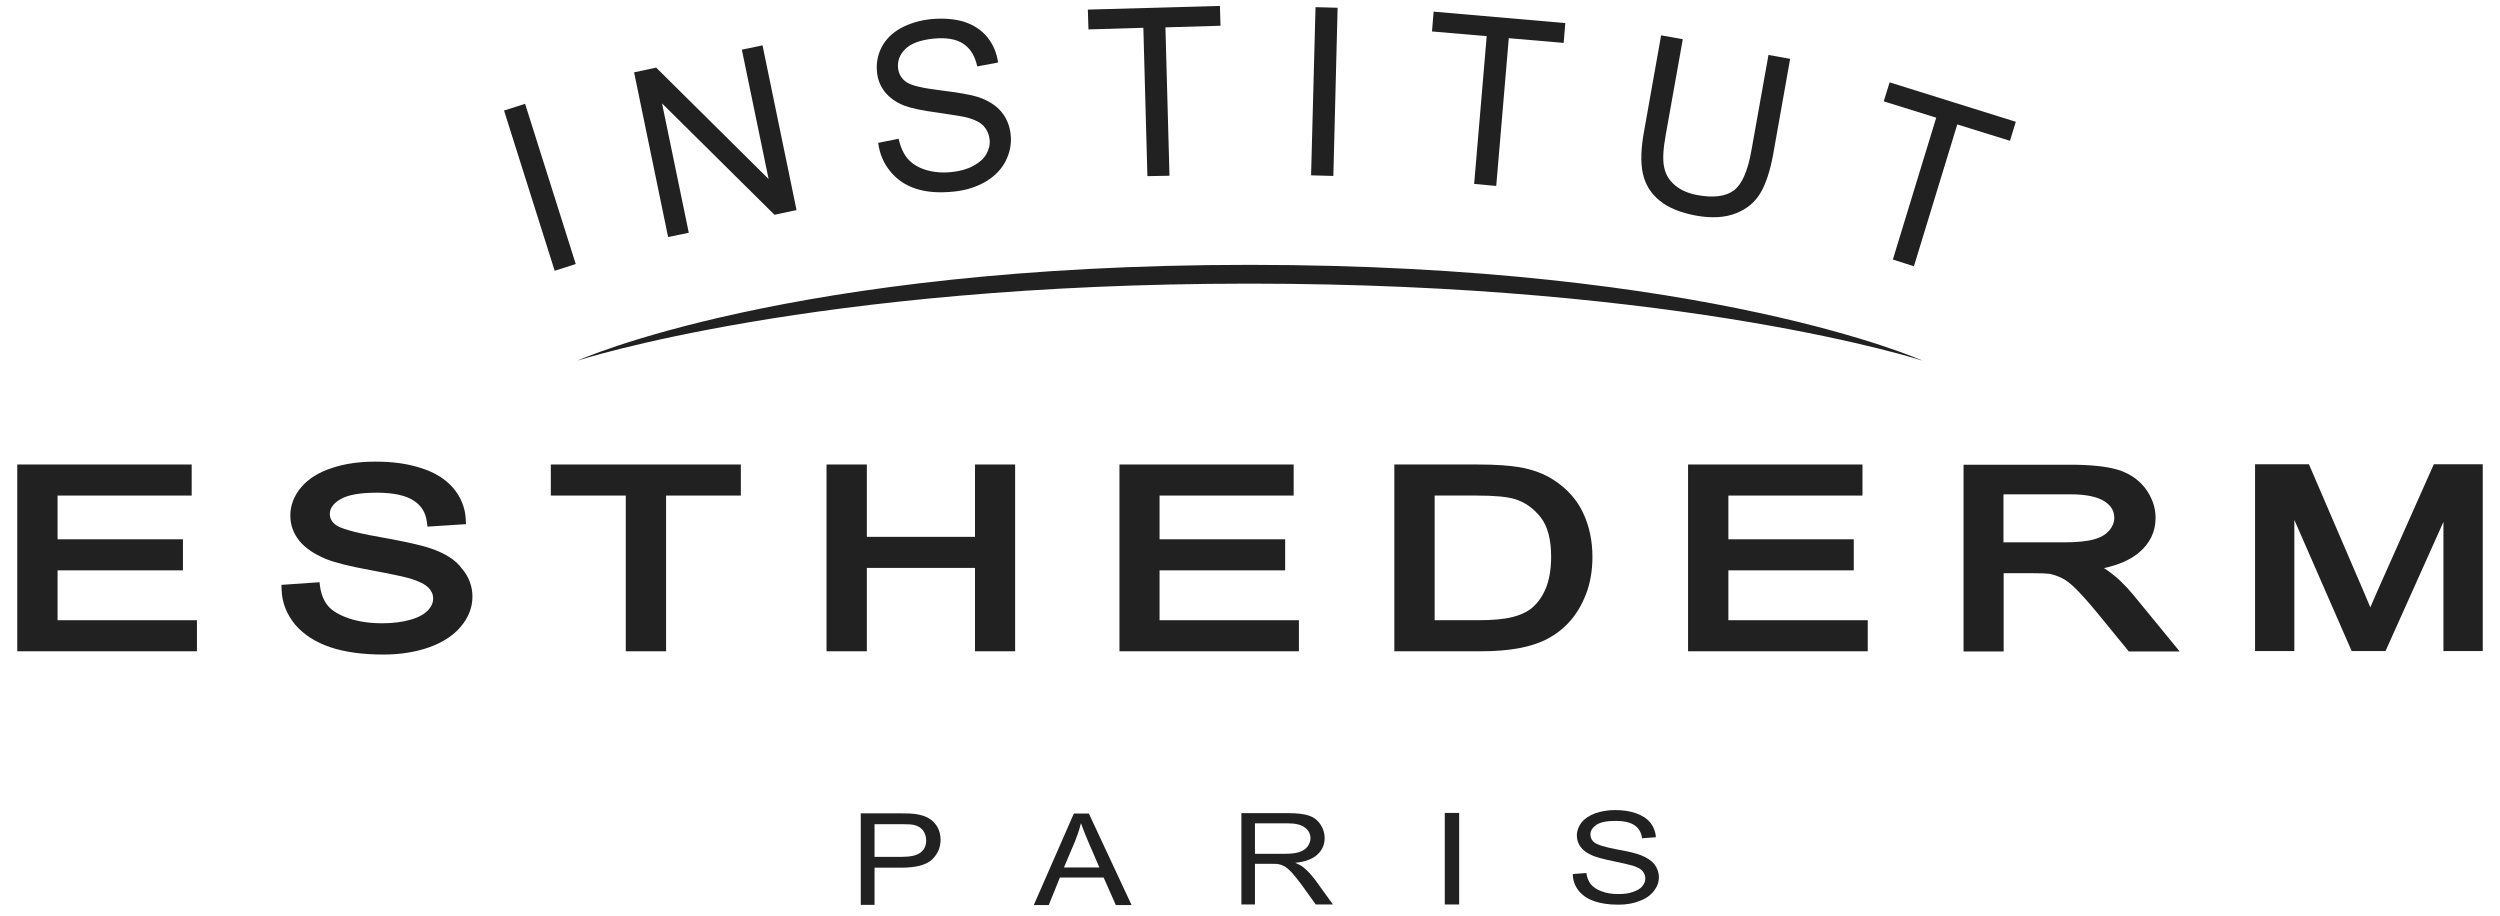
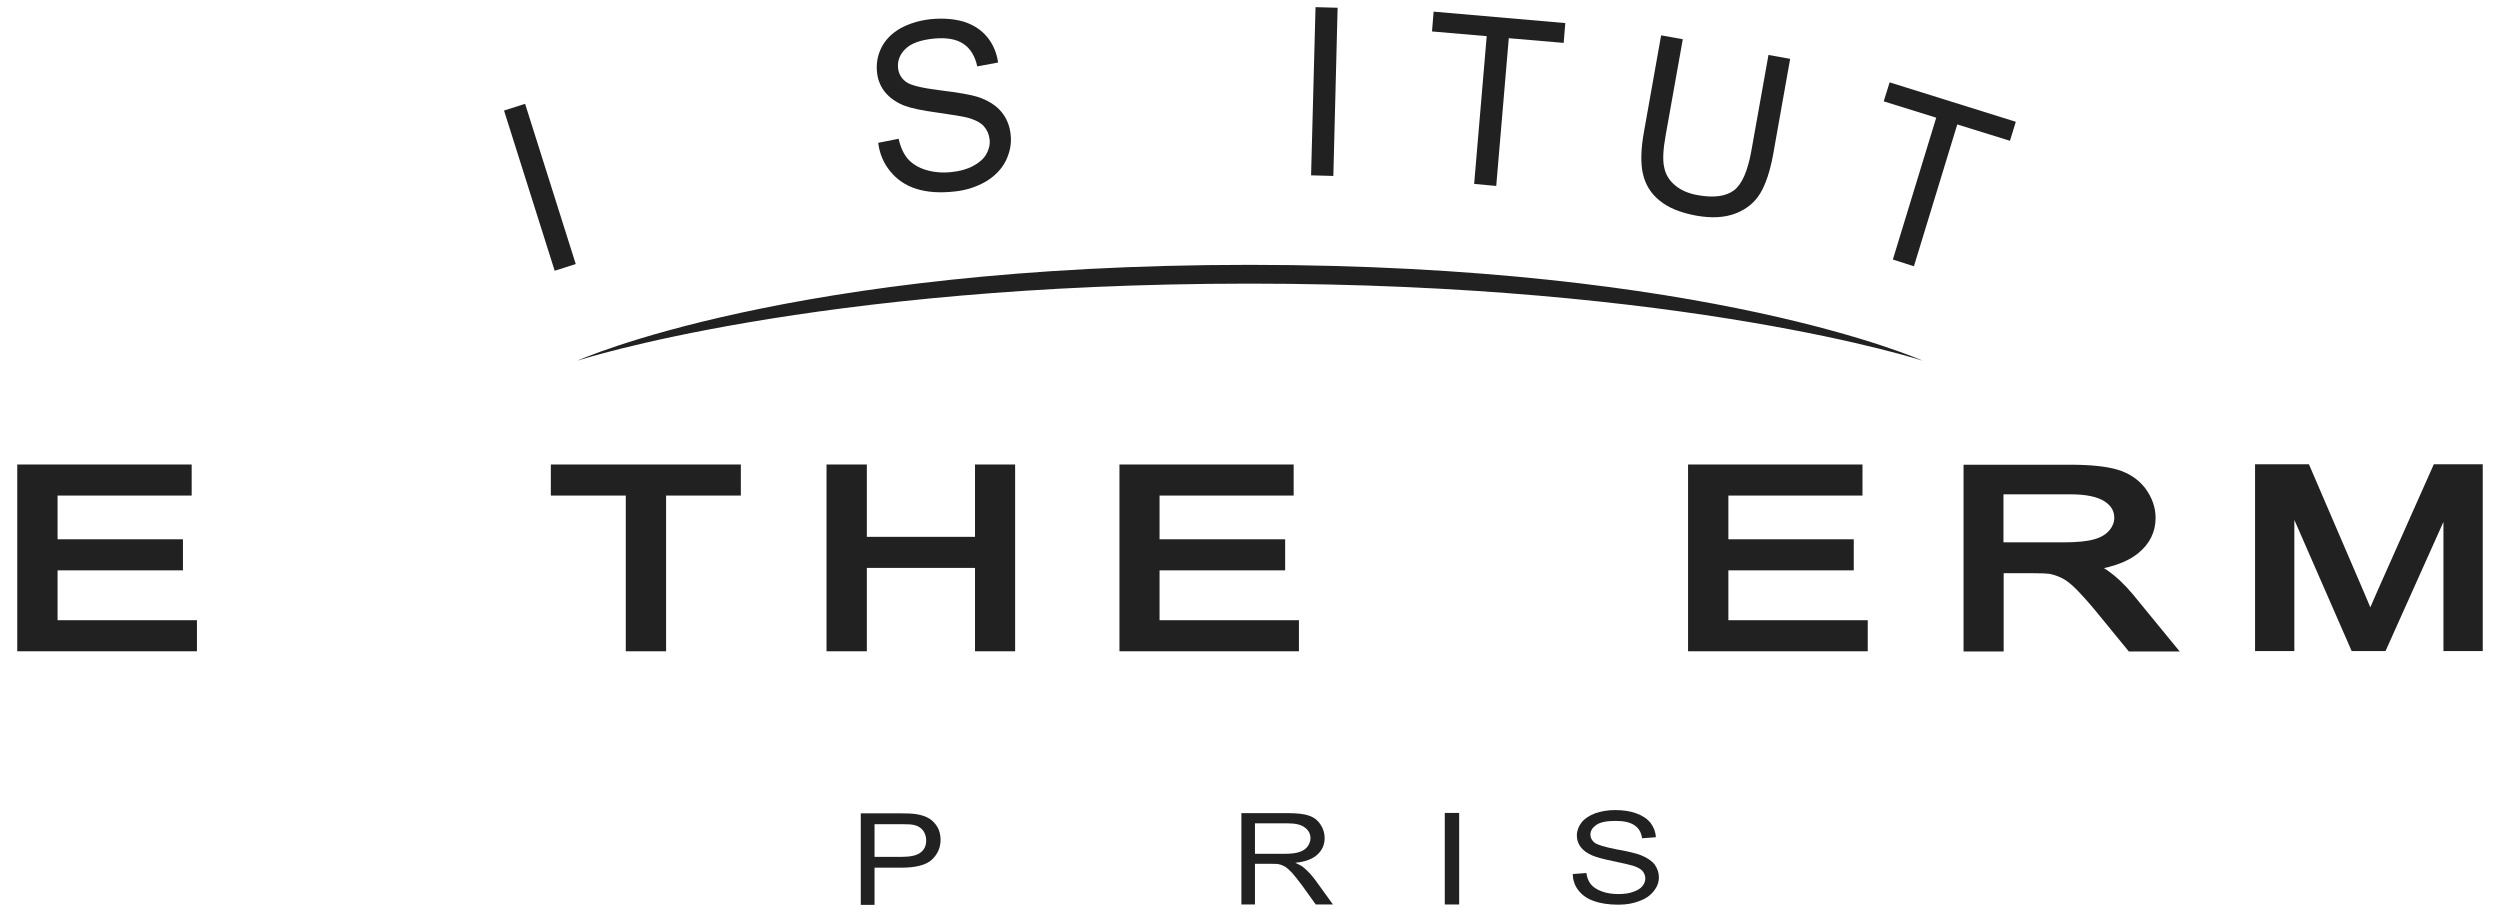
<svg xmlns="http://www.w3.org/2000/svg" width="273" height="100" viewBox="0 0 140 52" fill="none">
  <path d="M2.289 32.387H9.409V30.623H2.289V28.14H9.904V26.376H0V36.982H10.203V35.218H2.289V32.387Z" fill="#212121" />
-   <path d="M23.489 31.145C22.959 30.96 22.016 30.751 20.59 30.495C18.922 30.205 18.335 29.973 18.128 29.834C17.875 29.66 17.749 29.451 17.749 29.184C17.749 28.871 17.933 28.604 18.312 28.372C18.738 28.105 19.44 27.977 20.417 27.977C21.349 27.977 22.051 28.128 22.499 28.418C22.936 28.697 23.19 29.091 23.259 29.637L23.293 29.904L25.479 29.764L25.467 29.474C25.433 28.825 25.191 28.233 24.765 27.722C24.34 27.223 23.73 26.828 22.948 26.585C22.177 26.329 21.326 26.213 20.325 26.213C19.428 26.213 18.6 26.329 17.875 26.573C17.116 26.817 16.529 27.188 16.127 27.664C15.713 28.151 15.506 28.697 15.506 29.277C15.506 29.811 15.678 30.287 16.023 30.716C16.357 31.122 16.852 31.459 17.519 31.737C18.025 31.946 18.864 32.155 20.061 32.375C21.257 32.596 21.993 32.758 22.315 32.851C22.81 33.002 23.155 33.176 23.351 33.373C23.523 33.547 23.615 33.745 23.615 33.988C23.615 34.22 23.523 34.441 23.328 34.65C23.121 34.87 22.799 35.056 22.35 35.184C21.878 35.323 21.338 35.392 20.716 35.392C20.015 35.392 19.394 35.3 18.83 35.114C18.289 34.928 17.898 34.696 17.657 34.418C17.415 34.139 17.266 33.768 17.197 33.327L17.162 33.06L15 33.211L15.011 33.489C15.034 34.22 15.299 34.882 15.782 35.474C16.276 36.042 16.944 36.472 17.772 36.75C18.588 37.029 19.612 37.168 20.797 37.168C21.74 37.168 22.614 37.029 23.374 36.762C24.156 36.483 24.765 36.089 25.191 35.578C25.628 35.056 25.847 34.487 25.847 33.884C25.847 33.281 25.64 32.735 25.237 32.271C24.881 31.784 24.294 31.424 23.489 31.145Z" fill="#212121" />
  <path d="M30.298 28.14H34.554V36.982H36.843V28.14H41.088V26.376H30.298V28.14Z" fill="#212121" />
  <path d="M54.385 30.484H48.243V26.376H45.953V36.982H48.243V32.248H54.385V36.982H56.663V26.376H54.385V30.484Z" fill="#212121" />
  <path d="M64.864 32.387H71.996V30.623H64.864V28.14H72.479V26.376H62.587V36.982H72.778V35.218H64.864V32.387Z" fill="#212121" />
-   <path d="M87.283 27.281C86.731 26.91 86.052 26.654 85.281 26.527C84.729 26.434 83.936 26.376 82.935 26.376H78.196V36.982H83.142C83.924 36.982 84.649 36.924 85.27 36.808C85.891 36.692 86.432 36.518 86.892 36.274C87.352 36.031 87.766 35.717 88.146 35.3C88.525 34.882 88.836 34.36 89.077 33.745C89.319 33.118 89.445 32.41 89.445 31.621C89.445 30.693 89.261 29.846 88.905 29.103C88.56 28.372 88.007 27.757 87.283 27.281ZM80.485 28.14H82.9C83.889 28.14 84.603 28.209 85.028 28.337C85.603 28.511 86.098 28.859 86.501 29.37C86.903 29.88 87.099 30.635 87.099 31.61C87.099 32.317 86.995 32.932 86.788 33.431C86.581 33.919 86.294 34.302 85.937 34.58C85.672 34.777 85.316 34.94 84.879 35.044C84.43 35.16 83.775 35.218 82.958 35.218H80.485V28.14Z" fill="#212121" />
  <path d="M97.164 32.387H104.284V30.623H97.164V28.14H104.779V26.376H94.875V36.982H105.078V35.218H97.164V32.387Z" fill="#212121" />
  <path d="M118.685 32.387C118.628 32.341 118.559 32.306 118.49 32.259C119.307 32.085 119.962 31.795 120.422 31.424C121.09 30.89 121.423 30.205 121.423 29.405C121.423 28.801 121.216 28.233 120.825 27.71C120.422 27.2 119.905 26.863 119.249 26.666C118.616 26.48 117.708 26.388 116.534 26.388H110.518V36.994H112.796V32.55H114.498C114.924 32.55 115.235 32.561 115.396 32.584C115.637 32.631 115.867 32.712 116.109 32.828C116.339 32.944 116.615 33.153 116.903 33.443C117.213 33.756 117.627 34.209 118.11 34.801L119.905 36.994H122.792L120.158 33.779C119.698 33.222 119.203 32.747 118.685 32.387ZM119.077 29.405C119.077 29.66 118.985 29.892 118.8 30.113C118.605 30.345 118.317 30.519 117.938 30.623C117.535 30.739 116.96 30.797 116.178 30.797H112.785V28.07H116.592C117.478 28.07 118.133 28.209 118.536 28.476C118.904 28.72 119.077 29.022 119.077 29.405Z" fill="#212121" />
  <path d="M137.216 26.376L134.03 33.536C133.869 33.895 133.731 34.22 133.616 34.487C133.512 34.244 133.397 33.965 133.259 33.64L130.131 26.364H127.071V36.971H129.302V29.521L132.558 36.971H134.479L137.768 29.637V36.971H140V26.364H137.216V26.376Z" fill="#212121" />
  <path d="M47.898 51.383V46.184H50.141C50.532 46.184 50.831 46.196 51.049 46.231C51.348 46.277 51.578 46.358 51.774 46.474C51.981 46.591 52.13 46.765 52.257 46.974C52.372 47.182 52.43 47.426 52.43 47.681C52.43 48.122 52.269 48.494 51.946 48.807C51.624 49.109 51.049 49.271 50.198 49.271H48.68V51.383H47.898ZM48.68 48.656H50.221C50.727 48.656 51.084 48.575 51.291 48.412C51.509 48.25 51.613 48.018 51.613 47.716C51.613 47.496 51.544 47.31 51.429 47.148C51.302 46.997 51.141 46.892 50.923 46.846C50.796 46.811 50.555 46.8 50.198 46.8H48.68V48.656Z" fill="#212121" />
-   <path d="M57.721 51.395L59.998 46.196H60.85L63.277 51.395H62.38L61.689 49.828H59.205L58.572 51.395H57.721ZM59.435 49.26H61.448L60.827 47.821C60.643 47.38 60.493 47.02 60.401 46.741C60.321 47.078 60.205 47.414 60.079 47.739L59.435 49.26Z" fill="#212121" />
  <path d="M69.511 51.383V46.173H72.145C72.674 46.173 73.077 46.219 73.342 46.312C73.618 46.405 73.836 46.567 73.997 46.811C74.158 47.043 74.239 47.31 74.239 47.589C74.239 47.96 74.101 48.273 73.836 48.517C73.572 48.772 73.146 48.935 72.571 48.993C72.778 49.086 72.939 49.167 73.043 49.26C73.272 49.445 73.48 49.677 73.687 49.944L74.71 51.36H73.733L72.951 50.269C72.72 49.956 72.525 49.724 72.387 49.561C72.237 49.399 72.099 49.283 71.996 49.213C71.869 49.144 71.754 49.097 71.628 49.074C71.547 49.051 71.386 49.051 71.191 49.051H70.282V51.36H69.511V51.383ZM71.973 48.482C72.341 48.482 72.617 48.447 72.812 48.378C73.019 48.308 73.169 48.203 73.272 48.064C73.376 47.913 73.434 47.763 73.434 47.6C73.434 47.356 73.33 47.148 73.123 46.997C72.916 46.834 72.605 46.753 72.157 46.753H70.282V48.482H71.973Z" fill="#212121" />
  <path d="M81.06 51.36V46.161H81.877V51.36H81.06Z" fill="#212121" />
  <path d="M88.33 49.631L89.1 49.573C89.135 49.84 89.227 50.049 89.353 50.211C89.491 50.373 89.687 50.513 89.975 50.617C90.251 50.722 90.573 50.768 90.918 50.768C91.24 50.768 91.504 50.733 91.734 50.652C91.976 50.571 92.16 50.466 92.275 50.327C92.39 50.188 92.448 50.037 92.448 49.886C92.448 49.724 92.39 49.584 92.287 49.457C92.172 49.329 91.987 49.236 91.734 49.155C91.562 49.109 91.205 49.016 90.63 48.9C90.067 48.784 89.664 48.679 89.434 48.575C89.135 48.447 88.916 48.285 88.778 48.099C88.629 47.902 88.56 47.681 88.56 47.438C88.56 47.182 88.652 46.927 88.824 46.707C88.997 46.486 89.261 46.312 89.595 46.184C89.928 46.068 90.32 45.999 90.722 45.999C91.182 45.999 91.585 46.057 91.93 46.184C92.287 46.312 92.551 46.486 92.747 46.73C92.931 46.974 93.034 47.252 93.046 47.542L92.264 47.6C92.218 47.275 92.079 47.02 91.826 46.857C91.585 46.695 91.228 46.614 90.757 46.614C90.262 46.614 89.906 46.683 89.675 46.834C89.445 46.997 89.33 47.171 89.33 47.391C89.33 47.577 89.411 47.728 89.572 47.855C89.733 47.971 90.136 48.099 90.803 48.227C91.47 48.343 91.93 48.459 92.172 48.552C92.528 48.691 92.793 48.865 92.965 49.074C93.126 49.294 93.218 49.538 93.218 49.816C93.218 50.095 93.126 50.35 92.931 50.594C92.747 50.838 92.471 51.035 92.114 51.163C91.769 51.302 91.378 51.371 90.929 51.371C90.366 51.371 89.906 51.302 89.526 51.163C89.146 51.035 88.859 50.826 88.64 50.548C88.445 50.292 88.33 49.979 88.33 49.631Z" fill="#212121" />
  <path d="M31.805 20.481C31.805 20.481 43.848 15.039 69.971 15.039C96.094 15.039 108.195 20.481 108.195 20.481C108.195 20.481 94.771 16.106 69.971 16.106C45.171 16.106 31.805 20.481 31.805 20.481Z" fill="#212121" />
  <path d="M30.517 15.375L27.641 6.277L28.837 5.894L31.713 14.992L30.517 15.375Z" fill="#212121" />
-   <path d="M36.958 13.46L35.026 4.107L36.28 3.84L42.664 10.165L41.145 2.819L42.319 2.576L44.251 11.929L42.997 12.195L36.613 5.871L38.132 13.217L36.958 13.46Z" fill="#212121" />
  <path d="M48.887 8.111L50.048 7.879C50.152 8.354 50.325 8.726 50.555 9.004C50.796 9.283 51.13 9.503 51.578 9.643C52.027 9.782 52.522 9.828 53.051 9.77C53.522 9.724 53.937 9.608 54.282 9.422C54.627 9.236 54.88 9.016 55.029 8.749C55.179 8.482 55.248 8.204 55.213 7.914C55.179 7.612 55.064 7.368 54.88 7.159C54.684 6.95 54.385 6.8 53.971 6.683C53.706 6.614 53.131 6.521 52.246 6.393C51.36 6.277 50.739 6.138 50.371 5.999C49.899 5.813 49.531 5.546 49.266 5.221C49.013 4.896 48.852 4.513 48.818 4.073C48.772 3.597 48.852 3.133 49.082 2.68C49.312 2.239 49.669 1.879 50.164 1.601C50.658 1.334 51.222 1.16 51.855 1.09C52.556 1.021 53.177 1.067 53.741 1.229C54.293 1.404 54.742 1.694 55.075 2.1C55.409 2.506 55.616 2.993 55.696 3.55L54.512 3.771C54.385 3.179 54.12 2.75 53.718 2.483C53.315 2.216 52.752 2.123 52.027 2.193C51.268 2.274 50.739 2.471 50.428 2.784C50.106 3.098 49.98 3.458 50.014 3.852C50.048 4.189 50.198 4.455 50.474 4.653C50.739 4.85 51.383 5.001 52.418 5.129C53.453 5.256 54.178 5.384 54.569 5.511C55.144 5.709 55.581 5.987 55.88 6.347C56.179 6.707 56.364 7.148 56.41 7.658C56.467 8.169 56.364 8.656 56.133 9.132C55.892 9.608 55.512 10.002 55.006 10.304C54.489 10.606 53.902 10.803 53.235 10.873C52.384 10.966 51.659 10.919 51.049 10.722C50.451 10.536 49.956 10.2 49.577 9.735C49.209 9.294 48.967 8.749 48.887 8.111Z" fill="#212121" />
-   <path d="M64.174 10.002L63.944 1.578L60.827 1.67L60.792 0.545L68.292 0.336L68.326 1.462L65.198 1.554L65.428 9.979L64.174 10.002Z" fill="#212121" />
  <path d="M73.468 9.956L73.721 0.406L74.975 0.44L74.733 9.991L73.468 9.956Z" fill="#212121" />
  <path d="M82.728 10.443L83.441 2.053L80.335 1.786L80.427 0.661L87.904 1.311L87.812 2.436L84.695 2.169L83.982 10.559L82.728 10.443Z" fill="#212121" />
  <path d="M99.441 3.121L100.672 3.341L99.706 8.772C99.533 9.712 99.292 10.443 98.981 10.966C98.671 11.488 98.21 11.871 97.589 12.114C96.968 12.358 96.221 12.404 95.323 12.242C94.449 12.079 93.759 11.801 93.264 11.395C92.758 10.989 92.448 10.478 92.31 9.863C92.172 9.248 92.195 8.436 92.379 7.438L93.345 2.007L94.576 2.227L93.609 7.647C93.46 8.459 93.425 9.074 93.517 9.492C93.598 9.909 93.805 10.246 94.138 10.524C94.472 10.803 94.898 10.989 95.427 11.082C96.336 11.244 97.014 11.151 97.474 10.815C97.934 10.466 98.268 9.712 98.475 8.529L99.441 3.121Z" fill="#212121" />
  <path d="M106.504 14.737L108.966 6.683L105.986 5.755L106.32 4.676L113.486 6.916L113.153 7.995L110.162 7.066L107.7 15.12L106.504 14.737Z" fill="#212121" />
</svg>